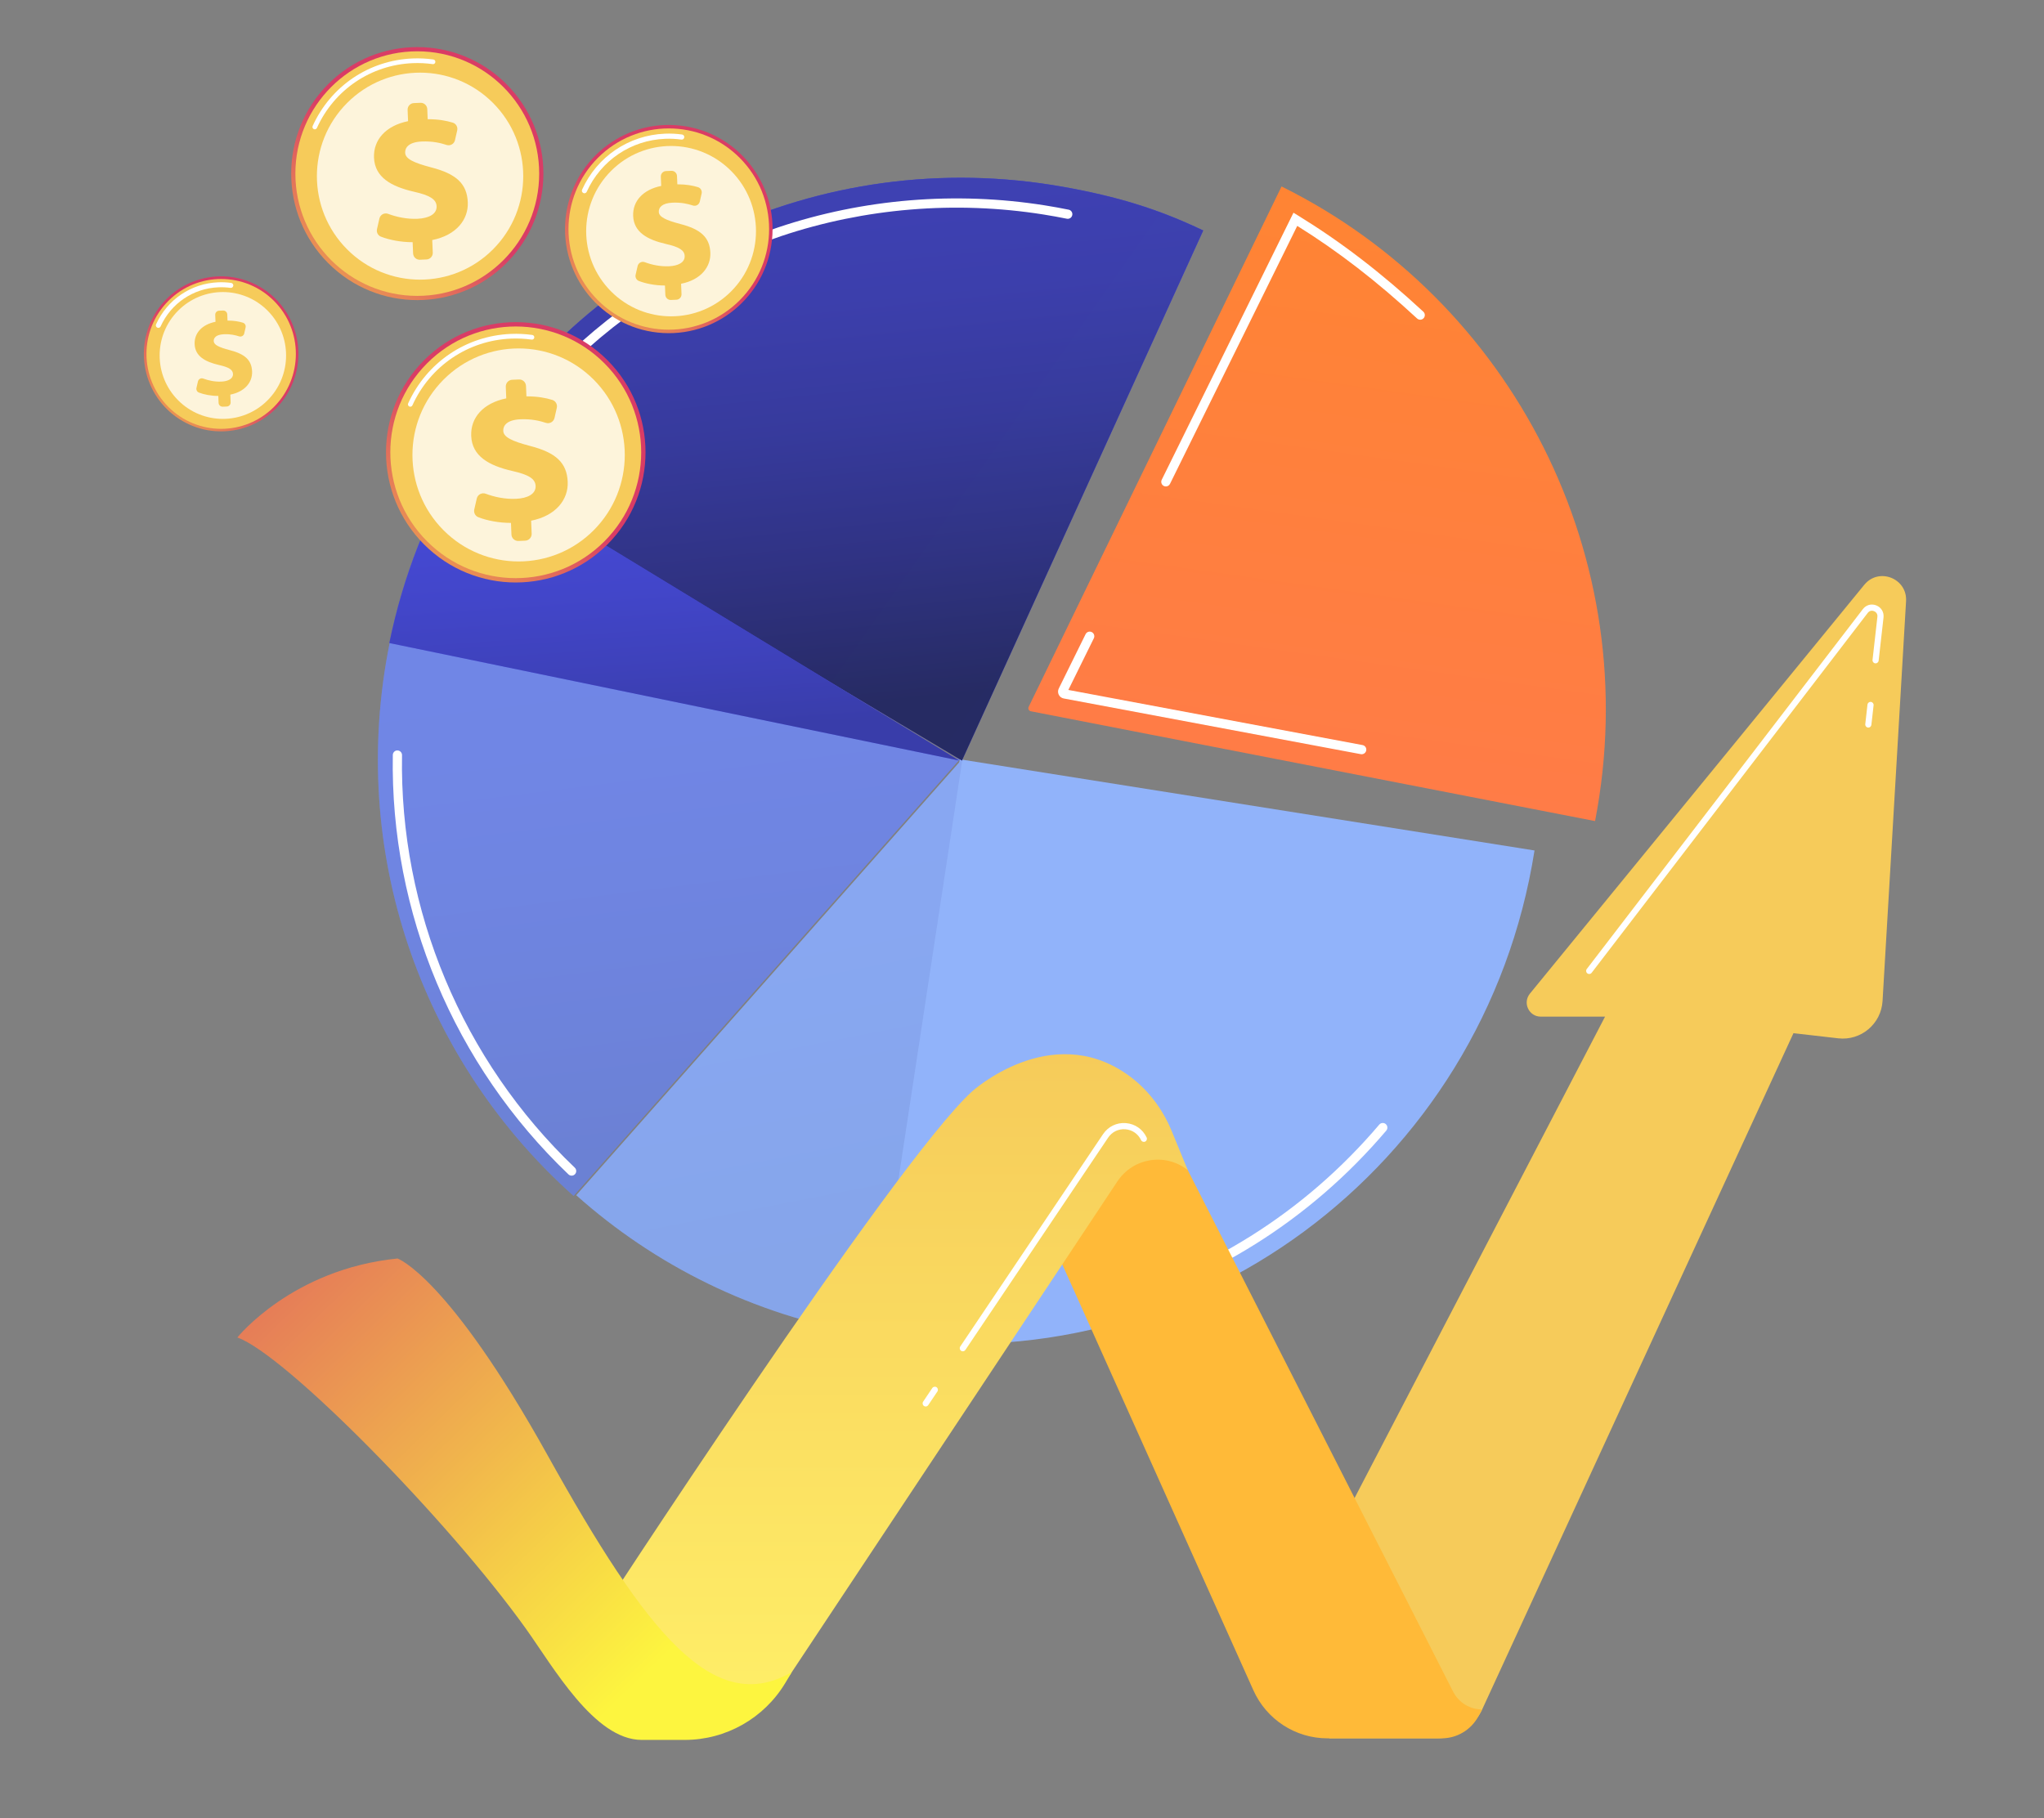
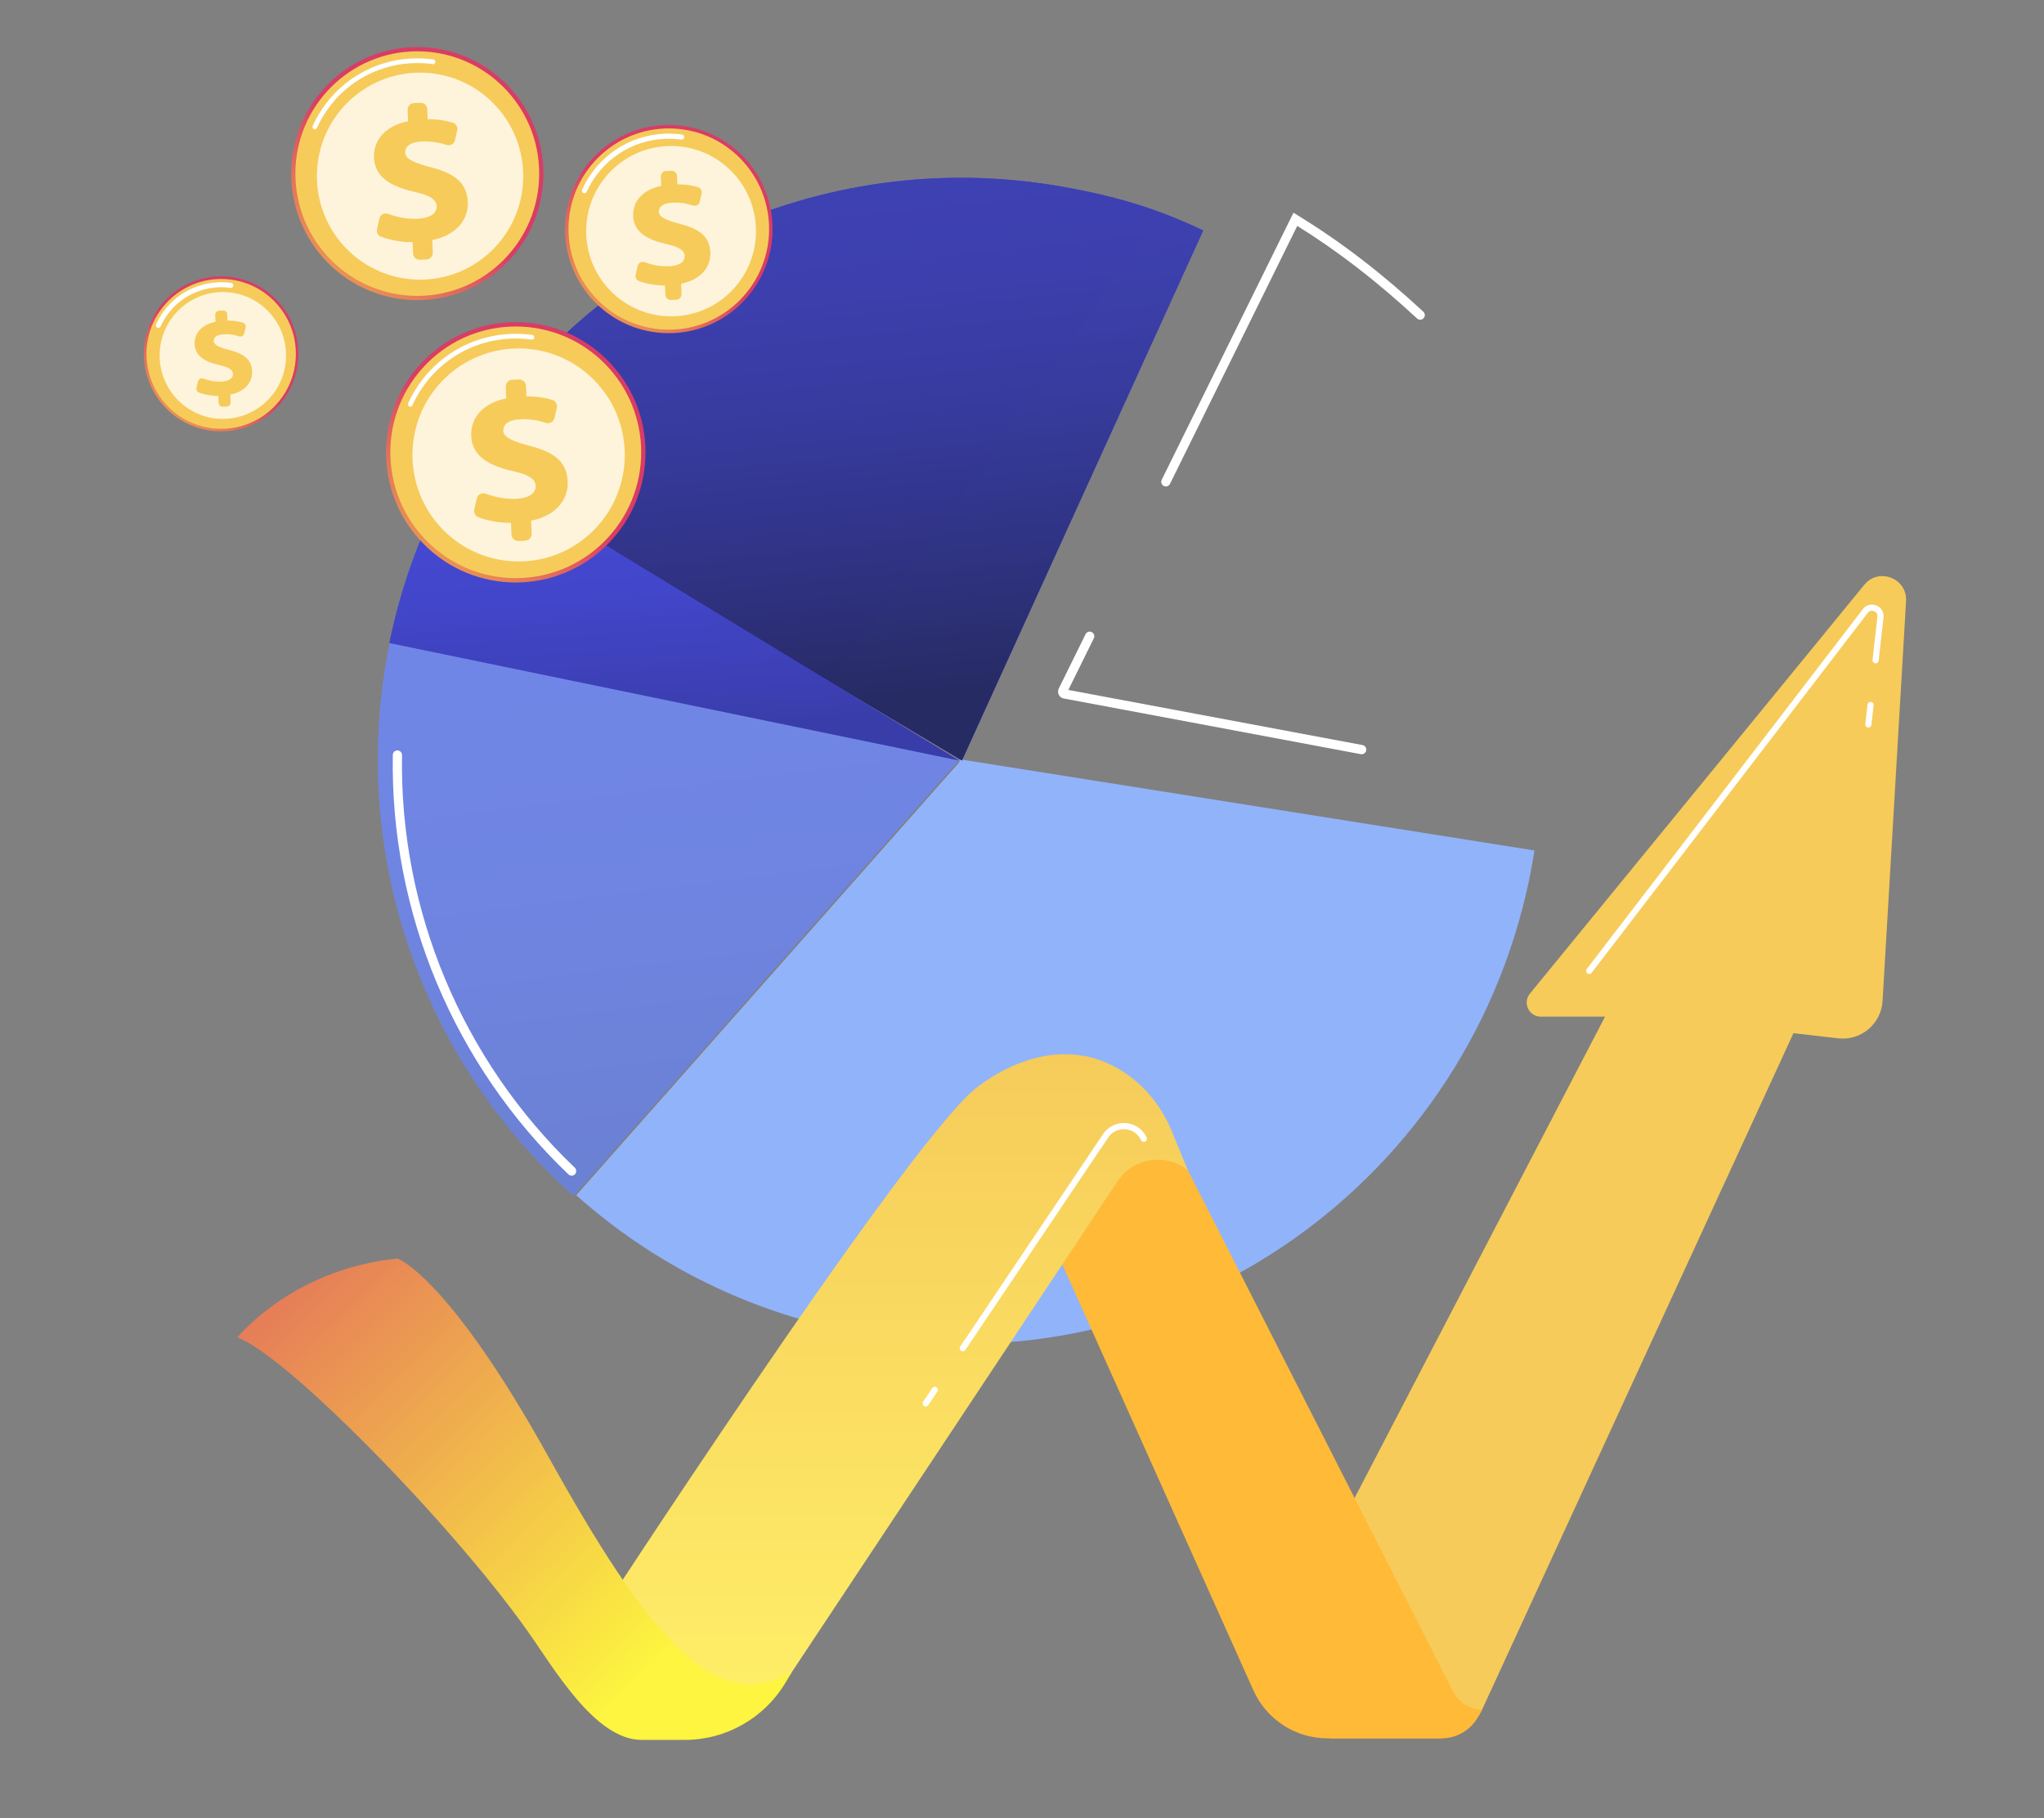
<svg xmlns="http://www.w3.org/2000/svg" width="254" height="226" viewBox="0 0 254 226" fill="none">
  <rect x="0" y="0" width="254" height="226" fill="#808080" stroke="none" />
  <path d="M107.981 166.024C108.238 166.068 108.496 166.111 108.754 166.152C147.769 172.343 184.452 145.279 190.689 105.704L119.273 94.373L107.98 166.024H107.981Z" fill="#91B3FA" />
  <path d="M119.607 94.285L71.607 148.553C81.359 157.253 93.578 163.412 107.387 165.788C107.822 165.863 108.256 165.932 108.691 165.999L119.607 94.285Z" fill="#91B3FA" />
-   <path d="M119.607 94.285L71.607 148.553C81.359 157.253 93.578 163.412 107.387 165.788C107.822 165.863 108.256 165.932 108.691 165.999L119.607 94.285Z" fill="url(#paint0_linear_2472_11421)" fill-opacity="0.1" />
  <path d="M119.274 94.372L48.437 79.841C48.346 80.287 48.258 80.734 48.175 81.183C43.401 107.091 52.986 132.325 71.275 148.64L119.274 94.372Z" fill="#7D97F4" />
  <path d="M119.274 94.372L48.437 79.841C48.346 80.287 48.258 80.734 48.175 81.183C43.401 107.091 52.986 132.325 71.275 148.64L119.274 94.372Z" fill="url(#paint1_linear_2472_11421)" fill-opacity="0.2" />
-   <path d="M128.1 88.404L198.213 102.051C204.56 69.226 187.768 37.284 159.253 23.176L127.828 87.857C127.717 88.085 127.853 88.356 128.1 88.404Z" fill="url(#paint2_linear_2472_11421)" />
  <path d="M119.536 94.531L149.519 28.646C143.805 25.919 138.696 24.4 132.166 23.232C101.699 17.783 72.294 32.343 57.342 57.53L119.537 94.531H119.536Z" fill="url(#paint3_linear_2472_11421)" />
  <path d="M119.536 94.531L149.519 28.646C143.805 25.919 138.696 24.4 132.166 23.232C101.699 17.783 72.294 32.343 57.342 57.53L119.537 94.531H119.536Z" fill="url(#paint4_linear_2472_11421)" fill-opacity="0.9" />
  <path d="M57.373 56.883C53.183 63.808 50.092 71.553 48.381 79.922L119.203 94.528L57.373 56.883Z" fill="url(#paint5_linear_2472_11421)" />
  <path d="M57.373 56.883C53.183 63.808 50.092 71.553 48.381 79.922L119.203 94.528L57.373 56.883Z" fill="url(#paint6_linear_2472_11421)" fill-opacity="0.5" />
-   <path d="M69.76 46.205C69.613 46.205 69.467 46.148 69.355 46.036C69.131 45.812 69.132 45.448 69.356 45.224C77.015 37.559 86.473 31.692 96.708 28.258C107.283 24.709 118.736 23.764 129.826 25.523C130.817 25.681 131.818 25.861 132.799 26.06C133.109 26.123 133.31 26.425 133.247 26.736C133.185 27.047 132.883 27.248 132.572 27.185C131.607 26.99 130.623 26.812 129.647 26.657C118.738 24.927 107.473 25.857 97.071 29.347C87.004 32.725 77.699 38.496 70.164 46.036C70.052 46.148 69.906 46.204 69.76 46.204V46.205Z" fill="white" />
  <path d="M71.034 146.122C70.892 146.122 70.75 146.07 70.64 145.964C56.431 132.407 48.475 113.408 48.813 93.837C48.818 93.52 49.078 93.255 49.395 93.273C49.711 93.278 49.963 93.54 49.958 93.856C49.626 113.108 57.452 131.796 71.428 145.131C71.657 145.349 71.667 145.713 71.448 145.943C71.336 146.062 71.185 146.122 71.034 146.122Z" fill="white" />
-   <path d="M136.153 163.104C135.897 163.104 135.665 162.932 135.598 162.673C135.519 162.365 135.704 162.052 136.01 161.973C149.861 158.402 162.097 150.726 171.396 139.776C171.601 139.535 171.962 139.505 172.203 139.711C172.443 139.916 172.472 140.28 172.268 140.521C162.815 151.652 150.376 159.454 136.295 163.085C136.247 163.098 136.2 163.104 136.153 163.104Z" fill="white" />
  <path d="M144.877 60.459C144.791 60.459 144.705 60.44 144.623 60.4C144.34 60.259 144.224 59.914 144.364 59.63L160.735 26.438L161.269 26.766C166.65 30.07 171.608 33.874 176.872 38.74C177.105 38.955 177.12 39.318 176.906 39.552C176.691 39.785 176.33 39.8 176.097 39.586C171.063 34.933 166.316 31.263 161.204 28.076L145.39 60.141C145.29 60.343 145.088 60.46 144.877 60.46V60.459Z" fill="white" />
  <path d="M169.212 93.745C169.177 93.745 169.141 93.742 169.106 93.735L132.185 86.813C131.916 86.763 131.692 86.594 131.57 86.348C131.449 86.103 131.448 85.822 131.569 85.576L134.901 78.823C135.041 78.538 135.384 78.423 135.667 78.563C135.951 78.704 136.066 79.048 135.927 79.332L132.759 85.752L169.317 92.605C169.628 92.663 169.833 92.963 169.775 93.275C169.723 93.551 169.482 93.744 169.213 93.744L169.212 93.745Z" fill="white" />
  <path d="M160.466 201.3L199.453 126.358H191.465C189.992 126.358 189.181 124.641 190.116 123.498L231.668 72.684C233.469 70.482 237.026 71.879 236.859 74.722L233.938 124.412C233.771 127.257 231.257 129.377 228.435 129.053L222.866 128.414L184.183 212.469C183.176 214.657 180.993 216.058 178.591 216.058H165.184L160.465 201.301L160.466 201.3Z" fill="#F6CB5A" />
  <path d="M128.231 148.74L155.755 210.087C157.386 213.72 160.988 216.057 164.959 216.057H179.148C181.031 216.057 182.765 215.032 183.678 213.381L184.183 212.468C182.658 212.468 181.262 211.61 180.569 210.248L143.897 138.152L128.23 148.741L128.231 148.74Z" fill="#FFBA38" />
  <path d="M147.6 145.434C144.84 143.248 140.808 143.891 138.859 146.828L98.391 207.832C95.15 212.718 89.688 215.654 83.838 215.654H78.144L73.51 202.259C73.51 202.259 111.131 144.38 120.828 135.624C120.828 135.624 130.485 126.892 140.005 133.494C142.521 135.238 144.43 137.727 145.597 140.564L147.6 145.433V145.434Z" fill="url(#paint7_linear_2472_11421)" />
  <path d="M29.496 166.235C29.496 166.235 36.27 157.739 49.397 156.418C49.397 156.418 55.631 158.549 68.052 180.88C80.473 203.211 88.717 213.395 98.392 207.832L97.591 209.167C94.951 213.564 90.209 216.253 85.093 216.253H79.742C73.851 216.253 68.736 207.149 65.295 202.35C55.627 188.867 35.434 168.328 29.496 166.235V166.235Z" fill="url(#paint8_linear_2472_11421)" />
  <path d="M232.17 90.43C232.156 90.43 232.141 90.43 232.127 90.428C231.916 90.404 231.766 90.214 231.79 90.003L232.064 87.577C232.088 87.366 232.277 87.213 232.487 87.239C232.698 87.263 232.848 87.453 232.824 87.664L232.55 90.09C232.529 90.286 232.362 90.431 232.171 90.431L232.17 90.43Z" fill="white" />
  <path d="M197.484 121.057C197.403 121.057 197.32 121.031 197.251 120.978C197.083 120.849 197.052 120.607 197.181 120.439L231.493 75.706C231.897 75.179 232.555 75 233.169 75.249C233.783 75.499 234.132 76.087 234.058 76.747L233.452 82.109C233.428 82.32 233.238 82.472 233.028 82.447C232.818 82.423 232.668 82.233 232.692 82.022L233.297 76.66C233.339 76.286 233.111 76.054 232.882 75.961C232.655 75.868 232.329 75.876 232.1 76.174L197.788 120.907C197.713 121.006 197.6 121.057 197.484 121.057V121.057Z" fill="white" />
  <path d="M119.644 167.953C119.571 167.953 119.496 167.932 119.431 167.888C119.255 167.769 119.209 167.53 119.327 167.355L137.072 140.963C137.709 140.017 138.767 139.504 139.899 139.589C141.033 139.676 142.001 140.343 142.487 141.374C142.578 141.566 142.496 141.795 142.305 141.886C142.114 141.977 141.886 141.895 141.796 141.703C141.428 140.925 140.698 140.421 139.842 140.356C138.987 140.29 138.188 140.678 137.708 141.392L119.963 167.784C119.889 167.894 119.768 167.953 119.645 167.953H119.644Z" fill="white" />
  <path d="M115.031 174.811C114.957 174.811 114.882 174.79 114.817 174.746C114.642 174.627 114.596 174.389 114.714 174.213L115.852 172.52C115.97 172.345 116.207 172.298 116.383 172.417C116.559 172.535 116.605 172.774 116.487 172.95L115.349 174.642C115.275 174.752 115.154 174.811 115.031 174.811H115.031Z" fill="white" />
  <path d="M35.546 49.203C38.421 44.732 37.139 38.77 32.684 35.885C28.228 33.001 22.285 34.286 19.41 38.757C16.536 43.228 17.817 49.191 22.273 52.075C26.729 54.96 32.671 53.674 35.546 49.203Z" fill="url(#paint9_linear_2472_11421)" />
  <path d="M34.047 50.573C37.672 46.935 37.672 41.038 34.047 37.401C30.422 33.764 24.544 33.764 20.919 37.401C17.294 41.038 17.294 46.935 20.919 50.573C24.544 54.21 30.422 54.21 34.047 50.573Z" fill="#F6CB5A" />
  <path d="M19.69 40.748C19.643 40.75 19.595 40.741 19.549 40.72C19.393 40.649 19.324 40.464 19.395 40.308C20.791 37.225 23.75 35.225 27.119 35.086C27.657 35.063 28.197 35.09 28.725 35.164C28.895 35.188 29.013 35.345 28.989 35.515C28.965 35.686 28.809 35.806 28.639 35.78C28.148 35.712 27.645 35.687 27.144 35.708C24.011 35.837 21.259 37.698 19.96 40.565C19.91 40.675 19.804 40.743 19.69 40.747V40.748Z" fill="white" />
  <path opacity="0.78" d="M33.25 49.755C36.318 46.677 36.318 41.685 33.25 38.607C30.182 35.529 25.207 35.529 22.139 38.607C19.071 41.685 19.071 46.677 22.139 49.755C25.207 52.833 30.182 52.833 33.25 49.755Z" fill="white" />
  <path d="M27.163 50.068L27.128 49.211C26.236 49.212 25.347 49.038 24.711 48.789C24.483 48.7 24.36 48.453 24.413 48.215L24.598 47.408C24.665 47.112 24.977 46.947 25.26 47.053C25.891 47.288 26.665 47.463 27.492 47.429C28.349 47.394 28.977 47.077 28.953 46.479C28.931 45.939 28.423 45.639 27.218 45.367C25.498 44.97 24.247 44.277 24.186 42.775C24.131 41.418 25.076 40.342 26.78 39.995L26.745 39.138C26.733 38.862 26.947 38.629 27.222 38.618L27.723 38.597C27.998 38.585 28.23 38.799 28.241 39.075L28.273 39.844C29.098 39.844 29.703 39.96 30.186 40.108C30.433 40.184 30.578 40.442 30.52 40.695L30.351 41.441C30.286 41.729 29.989 41.897 29.709 41.805C29.265 41.657 28.638 41.509 27.833 41.542C26.815 41.584 26.542 42.019 26.558 42.398C26.577 42.865 27.2 43.161 28.539 43.514C30.452 44.005 31.269 44.761 31.327 46.175C31.38 47.473 30.469 48.679 28.621 49.047L28.66 50.007C28.671 50.282 28.458 50.515 28.183 50.527L27.681 50.548C27.407 50.559 27.174 50.345 27.163 50.069V50.068Z" fill="#F6CB5A" />
  <path d="M62.936 32.695C69.056 26.555 69.056 16.599 62.936 10.46C56.817 4.319 46.895 4.319 40.776 10.46C34.656 16.599 34.656 26.555 40.776 32.695C46.895 38.835 56.817 38.835 62.936 32.695Z" fill="url(#paint10_linear_2472_11421)" />
  <path d="M51.854 36.777C60.22 36.777 67.003 29.971 67.003 21.577C67.003 13.182 60.22 6.377 51.854 6.377C43.487 6.377 36.705 13.182 36.705 21.577C36.705 29.971 43.487 36.777 51.854 36.777Z" fill="#F6CB5A" />
  <path d="M39.129 16.075C39.084 16.076 39.04 16.069 38.997 16.048C38.85 15.981 38.786 15.809 38.852 15.662C41.096 10.706 45.855 7.489 51.27 7.266C52.135 7.23 53.003 7.272 53.852 7.392C54.012 7.414 54.123 7.562 54.1 7.722C54.078 7.881 53.931 7.994 53.771 7.97C52.957 7.856 52.123 7.815 51.294 7.849C46.099 8.063 41.534 11.15 39.382 15.903C39.335 16.007 39.235 16.07 39.129 16.075Z" fill="white" />
  <path opacity="0.78" d="M61.266 30.99C66.273 25.966 66.273 17.821 61.266 12.797C56.259 7.773 48.141 7.773 43.134 12.797C38.127 17.821 38.127 25.966 43.134 30.99C48.141 36.014 56.259 36.014 61.266 30.99Z" fill="white" />
  <path d="M51.334 31.501L51.278 30.102C49.822 30.104 48.371 29.819 47.332 29.413C46.961 29.268 46.759 28.865 46.848 28.475L47.149 27.158C47.259 26.675 47.767 26.406 48.23 26.579C49.26 26.962 50.524 27.248 51.872 27.192C53.271 27.134 54.295 26.616 54.256 25.64C54.22 24.759 53.392 24.269 51.425 23.826C48.619 23.178 46.577 22.047 46.476 19.596C46.386 17.382 47.93 15.626 50.71 15.059L50.652 13.66C50.634 13.21 50.983 12.83 51.431 12.812L52.25 12.778C52.698 12.759 53.077 13.11 53.095 13.559L53.147 14.816C54.494 14.814 55.482 15.004 56.27 15.246C56.673 15.37 56.908 15.791 56.815 16.204L56.538 17.422C56.432 17.892 55.947 18.166 55.492 18.015C54.765 17.773 53.743 17.532 52.429 17.587C50.768 17.655 50.322 18.365 50.348 18.984C50.379 19.745 51.397 20.228 53.582 20.805C56.704 21.606 58.037 22.839 58.131 25.147C58.218 27.265 56.731 29.233 53.714 29.835L53.779 31.4C53.797 31.85 53.449 32.23 53 32.248L52.181 32.282C51.733 32.3 51.354 31.95 51.336 31.5L51.334 31.501Z" fill="#F6CB5A" />
  <path d="M75.494 67.658C81.791 61.34 81.791 51.096 75.494 44.778C69.197 38.46 58.988 38.46 52.691 44.778C46.394 51.096 46.394 61.34 52.691 67.658C58.988 73.976 69.197 73.976 75.494 67.658Z" fill="url(#paint11_linear_2472_11421)" />
  <path d="M75.113 67.277C81.2 61.169 81.2 51.267 75.113 45.159C69.026 39.051 59.156 39.051 53.069 45.159C46.982 51.267 46.982 61.169 53.069 67.277C59.156 73.385 69.026 73.385 75.113 67.277Z" fill="#F6CB5A" />
  <path d="M50.996 50.548C50.952 50.55 50.907 50.542 50.864 50.522C50.717 50.455 50.653 50.282 50.72 50.136C53.027 45.039 57.92 41.731 63.49 41.501C64.379 41.465 65.272 41.508 66.145 41.631C66.305 41.654 66.416 41.801 66.393 41.961C66.371 42.12 66.225 42.233 66.065 42.21C65.225 42.092 64.367 42.05 63.513 42.085C58.164 42.306 53.464 45.483 51.248 50.378C51.201 50.482 51.101 50.545 50.995 50.549L50.996 50.548Z" fill="white" />
  <path opacity="0.78" d="M73.775 65.905C78.927 60.735 78.927 52.354 73.775 47.184C68.622 42.014 60.269 42.014 55.116 47.184C49.964 52.354 49.964 60.735 55.116 65.905C60.269 71.075 68.622 71.075 73.775 65.905Z" fill="white" />
  <path d="M63.555 66.431L63.496 64.992C61.998 64.993 60.505 64.7 59.436 64.282C59.054 64.132 58.846 63.718 58.937 63.317L59.246 61.962C59.36 61.465 59.883 61.189 60.359 61.367C61.419 61.762 62.719 62.055 64.107 61.998C65.546 61.939 66.6 61.405 66.559 60.401C66.522 59.495 65.671 58.99 63.647 58.534C60.76 57.868 58.658 56.703 58.555 54.181C58.461 51.903 60.05 50.096 62.911 49.513L62.852 48.073C62.833 47.611 63.192 47.219 63.653 47.2L64.495 47.166C64.956 47.147 65.346 47.507 65.365 47.97L65.418 49.262C66.804 49.26 67.821 49.456 68.631 49.705C69.047 49.833 69.289 50.266 69.192 50.69L68.908 51.944C68.798 52.427 68.3 52.71 67.83 52.554C67.083 52.305 66.031 52.057 64.679 52.113C62.97 52.184 62.511 52.914 62.538 53.551C62.57 54.334 63.617 54.831 65.866 55.425C69.078 56.249 70.45 57.517 70.547 59.893C70.636 62.072 69.106 64.098 66.002 64.717L66.068 66.327C66.087 66.79 65.728 67.181 65.267 67.2L64.424 67.235C63.963 67.254 63.573 66.894 63.554 66.431H63.555Z" fill="#F6CB5A" />
  <path d="M95.984 29.183C96.376 22.048 90.93 15.945 83.819 15.551C76.708 15.157 70.625 20.622 70.232 27.757C69.84 34.892 75.286 40.995 82.397 41.389C89.508 41.783 95.591 36.318 95.984 29.183Z" fill="url(#paint12_linear_2472_11421)" />
  <path d="M91.924 37.315C96.792 32.43 96.792 24.51 91.924 19.625C87.055 14.74 79.162 14.74 74.294 19.625C69.425 24.51 69.425 32.43 74.294 37.315C79.162 42.199 87.055 42.199 91.924 37.315Z" fill="#F6CB5A" />
  <path d="M72.638 24.02C72.59 24.023 72.54 24.014 72.493 23.992C72.334 23.919 72.263 23.73 72.335 23.57C74.194 19.465 78.136 16.799 82.622 16.614C83.337 16.584 84.057 16.619 84.761 16.718C84.935 16.742 85.056 16.904 85.031 17.078C85.007 17.252 84.848 17.376 84.673 17.349C84.006 17.256 83.325 17.222 82.648 17.251C78.402 17.426 74.672 19.948 72.912 23.833C72.861 23.947 72.752 24.015 72.636 24.02H72.638Z" fill="white" />
  <path opacity="0.78" d="M90.854 36.217C94.974 32.082 94.974 25.379 90.854 21.245C86.733 17.11 80.052 17.11 75.932 21.245C71.811 25.379 71.811 32.082 75.932 36.217C80.052 40.351 86.733 40.351 90.854 36.217Z" fill="white" />
  <path d="M82.679 36.638L82.632 35.487C81.434 35.488 80.24 35.254 79.385 34.92C79.08 34.8 78.913 34.469 78.986 34.148L79.234 33.064C79.325 32.667 79.743 32.445 80.124 32.588C80.972 32.904 82.012 33.139 83.121 33.094C84.272 33.046 85.115 32.619 85.082 31.816C85.053 31.091 84.371 30.688 82.754 30.323C80.444 29.791 78.763 28.859 78.681 26.842C78.606 25.021 79.876 23.576 82.165 23.108L82.118 21.958C82.103 21.587 82.39 21.275 82.759 21.26L83.433 21.232C83.802 21.217 84.113 21.505 84.128 21.875L84.171 22.909C85.279 22.907 86.092 23.064 86.74 23.263C87.072 23.365 87.266 23.712 87.189 24.051L86.961 25.054C86.873 25.441 86.474 25.667 86.1 25.541C85.502 25.342 84.661 25.144 83.579 25.189C82.213 25.245 81.846 25.829 81.866 26.338C81.892 26.965 82.73 27.362 84.528 27.837C87.097 28.497 88.195 29.511 88.272 31.41C88.344 33.154 87.12 34.773 84.637 35.268L84.689 36.556C84.704 36.927 84.418 37.239 84.049 37.254L83.375 37.282C83.006 37.297 82.694 37.009 82.679 36.639V36.638Z" fill="#F6CB5A" />
  <defs>
    <linearGradient id="paint0_linear_2472_11421" x1="86.328" y1="101.104" x2="97.659" y2="158.857" gradientUnits="userSpaceOnUse">
      <stop stop-color="#3E41AD" />
      <stop offset="0.18" stop-color="#3C3FA6" />
      <stop offset="0.43" stop-color="#363A95" />
      <stop offset="0.72" stop-color="#2E3178" />
      <stop offset="1" stop-color="#242856" />
    </linearGradient>
    <linearGradient id="paint1_linear_2472_11421" x1="69.136" y1="86.383" x2="76.214" y2="143.037" gradientUnits="userSpaceOnUse">
      <stop stop-color="#3E41AD" />
      <stop offset="0.18" stop-color="#3C3FA6" />
      <stop offset="0.43" stop-color="#363A95" />
      <stop offset="0.72" stop-color="#2E3178" />
      <stop offset="1" stop-color="#242856" />
    </linearGradient>
    <linearGradient id="paint2_linear_2472_11421" x1="173.528" y1="10.248" x2="147.641" y2="194.499" gradientUnits="userSpaceOnUse">
      <stop stop-color="#FF862F" />
      <stop offset="1" stop-color="#FE7062" />
    </linearGradient>
    <linearGradient id="paint3_linear_2472_11421" x1="290.26" y1="122.629" x2="142.51" y2="19.069" gradientUnits="userSpaceOnUse">
      <stop stop-color="#4F52FF" />
      <stop offset="1" stop-color="#4042E2" />
    </linearGradient>
    <linearGradient id="paint4_linear_2472_11421" x1="85.612" y1="28.982" x2="91.797" y2="88.924" gradientUnits="userSpaceOnUse">
      <stop stop-color="#3E41AD" />
      <stop offset="0.18" stop-color="#3C3FA6" />
      <stop offset="0.43" stop-color="#363A95" />
      <stop offset="0.72" stop-color="#2E3178" />
      <stop offset="1" stop-color="#242856" />
    </linearGradient>
    <linearGradient id="paint5_linear_2472_11421" x1="126.422" y1="70.188" x2="140.642" y2="-12.439" gradientUnits="userSpaceOnUse">
      <stop stop-color="#4F52FF" />
      <stop offset="1" stop-color="#4042E2" />
    </linearGradient>
    <linearGradient id="paint6_linear_2472_11421" x1="70.101" y1="60.463" x2="72.288" y2="91.793" gradientUnits="userSpaceOnUse">
      <stop stop-color="#3E41AD" />
      <stop offset="0.18" stop-color="#3C3FA6" />
      <stop offset="0.43" stop-color="#363A95" />
      <stop offset="0.72" stop-color="#2E3178" />
      <stop offset="1" stop-color="#242856" />
    </linearGradient>
    <linearGradient id="paint7_linear_2472_11421" x1="110.555" y1="131.026" x2="110.555" y2="215.654" gradientUnits="userSpaceOnUse">
      <stop stop-color="#F6CB5A" />
      <stop offset="1" stop-color="#FFF068" />
    </linearGradient>
    <linearGradient id="paint8_linear_2472_11421" x1="82.43" y1="206.021" x2="12.055" y2="133.637" gradientUnits="userSpaceOnUse">
      <stop stop-color="#FDF53F" />
      <stop offset="1" stop-color="#D93C65" />
    </linearGradient>
    <linearGradient id="paint9_linear_2472_11421" x1="14.984" y1="59.827" x2="27.29" y2="44.35" gradientUnits="userSpaceOnUse">
      <stop stop-color="#FDF53F" />
      <stop offset="1" stop-color="#D93C65" />
    </linearGradient>
    <linearGradient id="paint10_linear_2472_11421" x1="31.465" y1="47.414" x2="51.548" y2="22.156" gradientUnits="userSpaceOnUse">
      <stop stop-color="#FDF53F" />
      <stop offset="1" stop-color="#D93C65" />
    </linearGradient>
    <linearGradient id="paint11_linear_2472_11421" x1="43.111" y1="82.807" x2="63.777" y2="56.817" gradientUnits="userSpaceOnUse">
      <stop stop-color="#FDF53F" />
      <stop offset="1" stop-color="#D93C65" />
    </linearGradient>
    <linearGradient id="paint12_linear_2472_11421" x1="66.332" y1="49.735" x2="82.86" y2="28.949" gradientUnits="userSpaceOnUse">
      <stop stop-color="#FDF53F" />
      <stop offset="1" stop-color="#D93C65" />
    </linearGradient>
  </defs>
</svg>